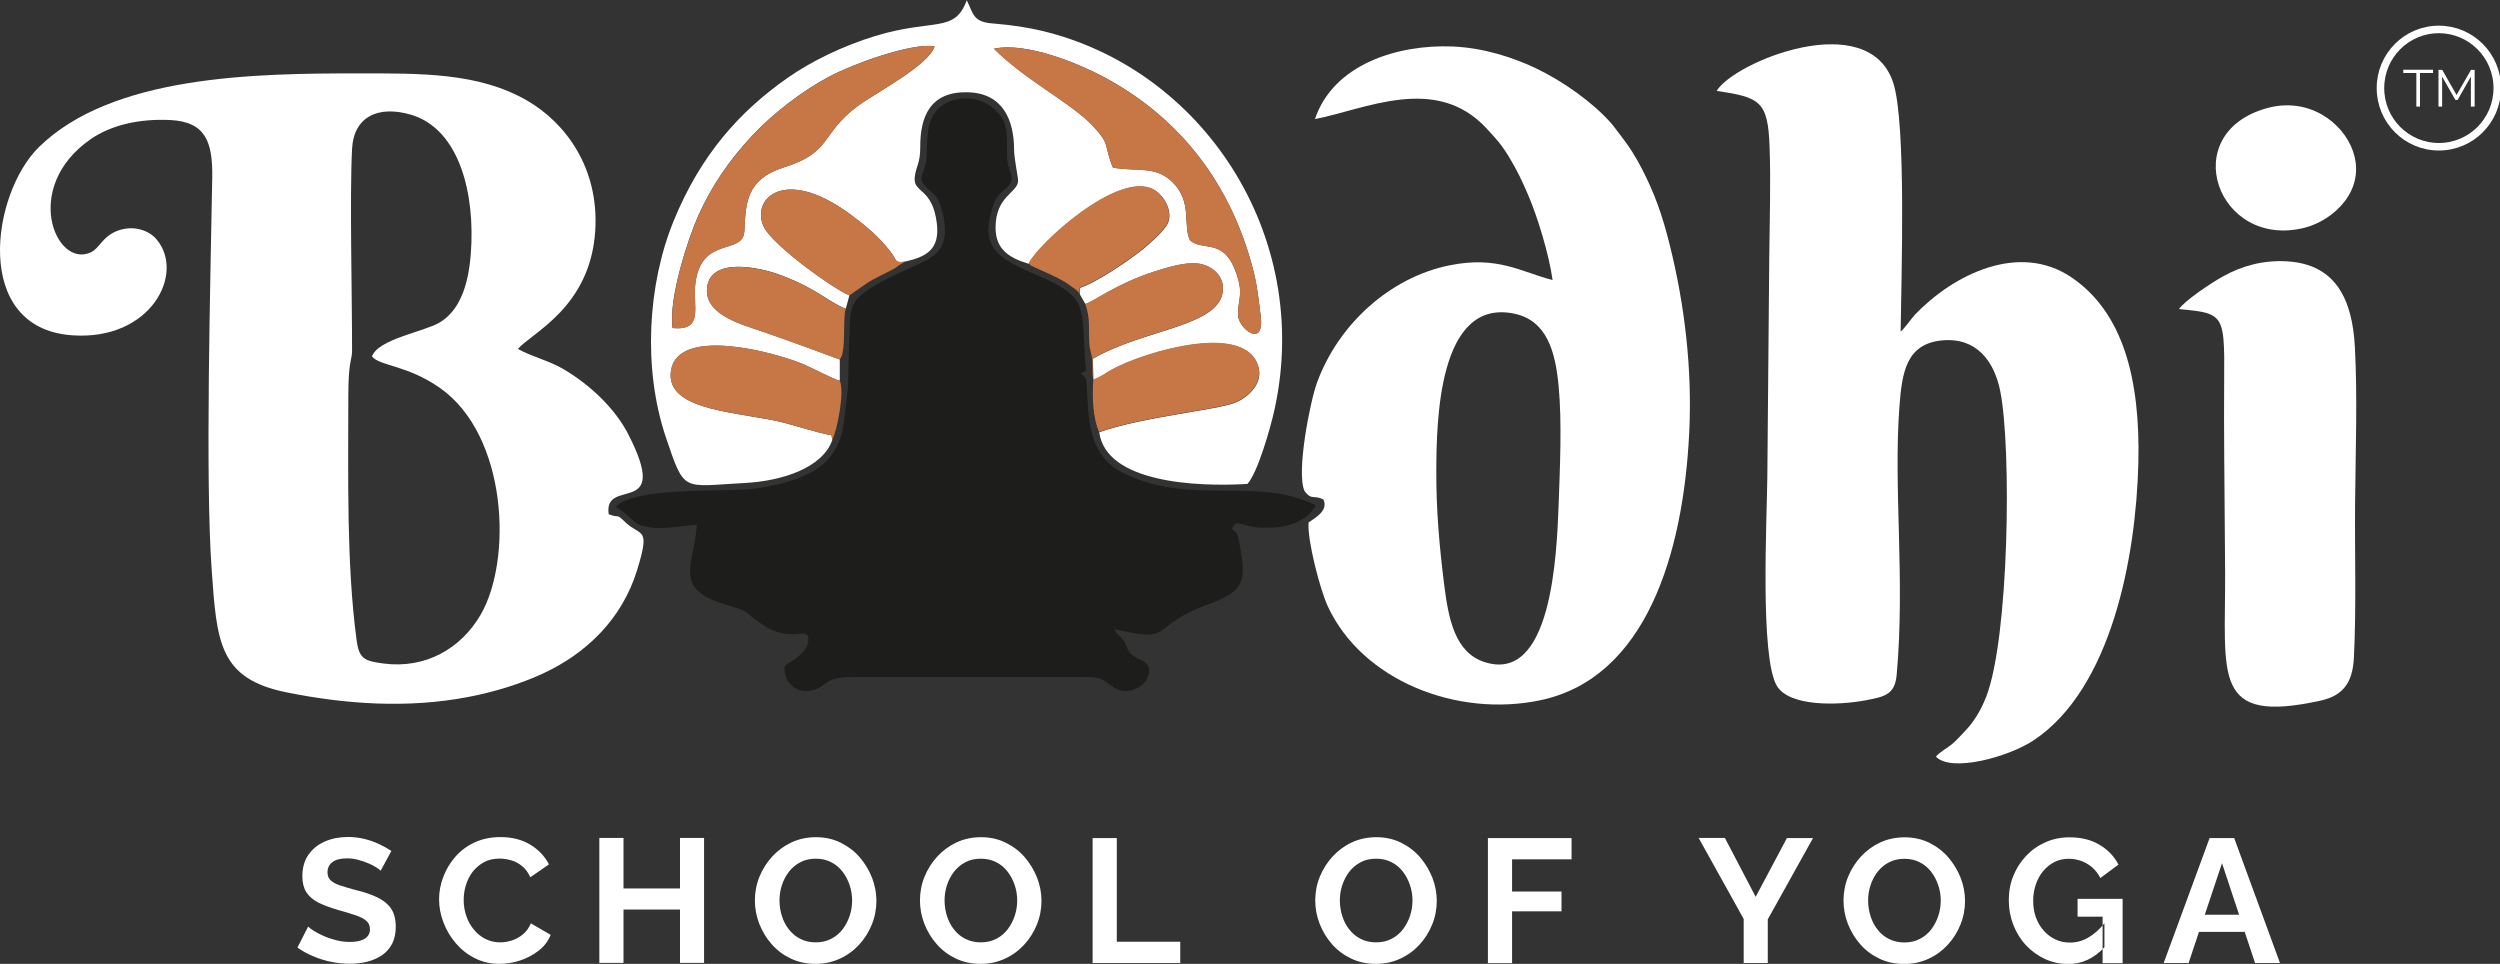
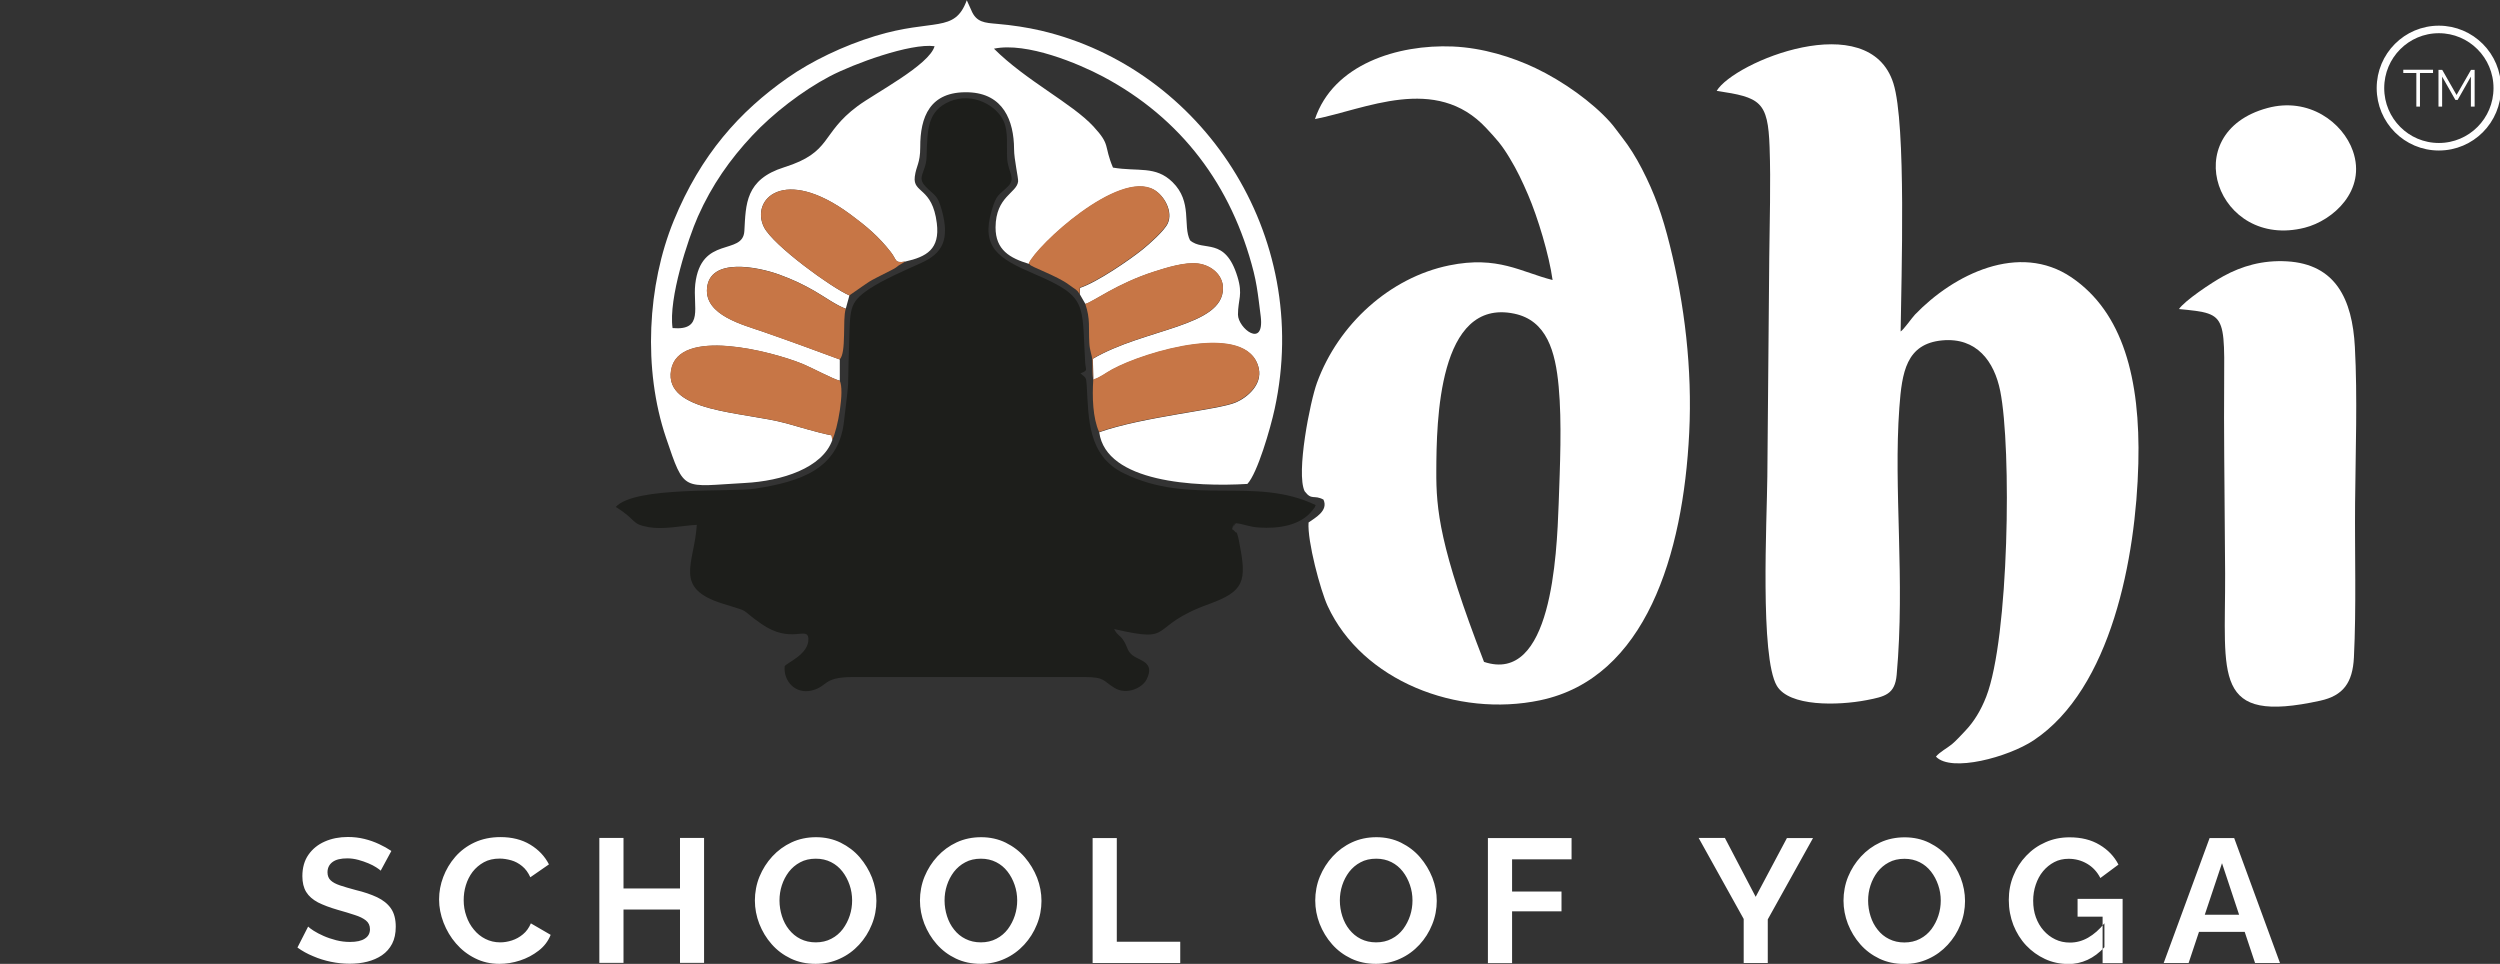
<svg xmlns="http://www.w3.org/2000/svg" width="166" height="64" viewBox="0 0 166 64" fill="none">
  <rect x="0" y="0" width="166" height="64" fill="#333333" stroke="none" />
  <g id="Bodhi Logo" clip-path="url(#clip0_115_6685)">
-     <path id="Vector" fill-rule="evenodd" clip-rule="evenodd" d="M24.705 23.675C25.238 24.317 27.056 24.238 29.23 25.772C33.698 28.924 34.039 37.176 31.908 40.828C30.587 43.096 28.221 44.416 25.479 44.059C24.187 43.888 23.846 43.76 23.675 42.483C23 37.426 23.128 31.585 23.128 26.328C23.128 23.917 23.377 23.91 23.377 23.304C23.384 19.745 23.213 12.983 23.377 9.887C23.483 7.762 25.096 6.97 27.298 7.619C30.509 8.575 31.567 12.869 31.262 16.842C31.105 18.917 30.537 20.608 29.195 21.414C28.165 22.027 25.089 22.519 24.698 23.675H24.705ZM40.418 34.145C40.048 31.606 44.616 34.473 41.704 28.81C40.801 27.055 39.09 25.493 37.413 24.509C36.412 23.924 35.296 23.682 34.387 23.168C35.303 22.105 39.196 20.415 39.523 15.33C39.793 11.121 37.52 8.14 35.012 6.685C31.78 4.809 27.923 4.873 23.76 4.873C16.906 4.873 7.458 5.002 2.592 9.759C-0.569 12.848 -1.862 21.77 4.759 22.262C10.029 22.655 12.331 18.133 10.377 15.872C9.88 15.294 8.872 14.944 7.863 15.301C6.804 15.672 6.62 16.485 6.03 16.756C3.707 17.84 1.427 12.448 5.995 9.26C7.38 8.29 9.262 7.876 11.294 7.969C13.659 8.083 14.128 9.431 14.093 11.792C13.979 18.425 13.617 31.806 14.057 37.854C14.398 42.626 14.526 45.072 19.051 45.978C22.972 46.763 27.056 47.048 31.063 46.285C32.796 45.957 34.55 45.414 36.035 44.73C38.94 43.389 41.299 41.106 42.3 37.868C43.209 34.923 42.556 35.657 41.519 34.673C40.858 34.045 41.214 34.445 40.411 34.145H40.418Z" fill="white" />
    <path id="Vector_2" fill-rule="evenodd" clip-rule="evenodd" d="M40.891 33.665C42.325 34.543 41.857 34.792 43.086 35.006C44.08 35.178 45.245 34.906 46.268 34.849C46.105 37.446 44.677 39.043 47.973 40.078C50.061 40.734 48.953 40.313 50.544 41.418C52.505 42.795 53.627 41.554 53.677 42.395C53.741 43.444 52.221 44.008 52.1 44.243C52.015 45.249 52.831 46.112 53.904 45.848C54.984 45.584 54.607 44.956 56.632 44.956H71.996C73.396 44.956 73.218 45.206 74.014 45.684C74.824 46.169 75.847 45.669 76.124 45.134C76.734 43.95 75.662 43.886 75.179 43.494C74.859 43.237 74.873 42.987 74.66 42.624C74.383 42.139 74.234 42.26 73.978 41.768C78.184 42.745 76.074 41.625 80.286 40.106C82.609 39.264 82.801 38.608 82.296 36.076C82.275 35.976 82.24 35.748 82.211 35.655C82.041 35.12 82.211 35.534 81.977 35.27C81.814 35.085 81.785 35.22 81.842 35.042C81.842 35.028 81.87 34.992 81.877 34.978C82.289 34.193 81.465 35.577 82.062 34.742C82.566 34.785 82.922 34.985 83.603 35.028C84.861 35.113 86.381 34.913 87.169 33.858C87.34 33.63 87.262 33.779 87.361 33.537C83.326 31.59 79.086 33.63 74.603 31.419C72.217 30.242 72.288 27.788 72.16 25.613C72.124 25.014 72.096 25.092 71.741 24.793C72.274 24.571 72.089 24.621 72.053 24.037C71.826 20.163 72.245 19.721 68.736 18.216C66.278 17.168 65.12 16.433 65.852 13.958C66.172 12.874 66.321 12.981 66.932 12.375C67.479 11.833 66.932 11.448 66.875 10.513C66.825 9.7 66.967 8.78 66.648 8.06C66.193 7.011 64.581 6.098 63.068 6.733C61.59 7.354 61.576 8.566 61.526 10.399C61.498 11.462 60.837 11.733 61.455 12.382C62.052 13.01 62.243 12.896 62.535 13.951C63.082 15.934 62.563 16.833 61.164 17.46C60.084 17.945 58.628 18.58 57.719 19.186C56.326 20.121 56.461 20.527 56.376 23.038C56.262 26.247 56.44 24.671 56.035 28.031C55.666 31.119 53.215 31.975 50.139 32.446C48.505 32.695 42.148 32.267 40.891 33.658V33.665Z" fill="#1D1E1B" />
    <path id="Vector_3" fill-rule="evenodd" clip-rule="evenodd" d="M113.984 6.033C116.883 6.468 117.394 6.718 117.501 9.763C117.586 12.167 117.501 14.685 117.479 17.103C117.437 21.953 117.394 26.824 117.351 31.646C117.323 34.535 116.854 43.636 117.984 45.54C118.808 46.924 122.011 46.859 123.943 46.489C125.165 46.253 125.826 46.103 125.939 44.805C126.508 38.493 125.719 32.502 126.117 27.067C126.288 24.713 126.572 22.83 128.958 22.602C131.253 22.388 132.425 24.007 132.816 25.968C133.576 29.763 133.405 42.344 131.885 46.26C131.523 47.188 131.068 47.922 130.493 48.528C130.223 48.807 129.946 49.128 129.612 49.413C129.292 49.677 128.802 49.926 128.546 50.24C129.555 51.31 133.355 50.269 135.025 49.163C140.196 45.733 141.83 37.009 141.986 30.768C142.128 25.127 140.956 20.74 137.554 18.422C134.066 16.054 129.718 18.222 127.154 20.89C126.962 21.09 126.394 21.903 126.202 22.01C126.245 18.508 126.586 8.244 125.719 5.527C124.1 0.434 115.135 4.107 113.984 6.04V6.033Z" fill="white" />
-     <path id="Vector_4" fill-rule="evenodd" clip-rule="evenodd" d="M103.497 33.415C103.369 36.924 103.021 45.447 98.539 43.95C96.621 43.308 96.181 41.139 95.889 38.786C95.577 36.304 95.357 33.814 95.371 31.261C95.385 27.987 95.492 19.777 100.542 20.826C102.702 21.275 103.284 23.322 103.497 25.683C103.717 28.073 103.582 30.983 103.497 33.408V33.415ZM87.301 7.909C90.619 7.274 95.335 4.892 98.695 8.515C99.349 9.221 99.697 9.585 100.244 10.498C100.748 11.333 101.075 12.032 101.466 12.938C102.105 14.428 102.858 16.91 103.092 18.593C100.997 18.066 99.463 16.96 96.223 17.623C92.288 18.43 88.871 21.525 87.451 25.405C86.989 26.66 86.051 31.411 86.627 32.616C87.103 33.251 87.237 32.83 87.877 33.172C88.225 33.914 87.308 34.392 86.889 34.692C86.797 35.918 87.678 39.206 88.154 40.234C90.448 45.205 96.756 47.658 102.275 46.496C109.272 45.027 111.766 36.824 112.163 28.75C112.376 24.478 111.851 20.198 110.878 16.29C110.38 14.286 109.876 12.859 109.017 11.197C108.626 10.441 108.193 9.742 107.695 9.107C107.404 8.736 107.177 8.401 106.921 8.116C105.728 6.782 103.788 5.391 101.942 4.514C100.421 3.794 98.475 3.173 96.451 3.087C92.814 2.938 88.523 4.264 87.308 7.923L87.301 7.909Z" fill="white" />
+     <path id="Vector_4" fill-rule="evenodd" clip-rule="evenodd" d="M103.497 33.415C103.369 36.924 103.021 45.447 98.539 43.95C95.577 36.304 95.357 33.814 95.371 31.261C95.385 27.987 95.492 19.777 100.542 20.826C102.702 21.275 103.284 23.322 103.497 25.683C103.717 28.073 103.582 30.983 103.497 33.408V33.415ZM87.301 7.909C90.619 7.274 95.335 4.892 98.695 8.515C99.349 9.221 99.697 9.585 100.244 10.498C100.748 11.333 101.075 12.032 101.466 12.938C102.105 14.428 102.858 16.91 103.092 18.593C100.997 18.066 99.463 16.96 96.223 17.623C92.288 18.43 88.871 21.525 87.451 25.405C86.989 26.66 86.051 31.411 86.627 32.616C87.103 33.251 87.237 32.83 87.877 33.172C88.225 33.914 87.308 34.392 86.889 34.692C86.797 35.918 87.678 39.206 88.154 40.234C90.448 45.205 96.756 47.658 102.275 46.496C109.272 45.027 111.766 36.824 112.163 28.75C112.376 24.478 111.851 20.198 110.878 16.29C110.38 14.286 109.876 12.859 109.017 11.197C108.626 10.441 108.193 9.742 107.695 9.107C107.404 8.736 107.177 8.401 106.921 8.116C105.728 6.782 103.788 5.391 101.942 4.514C100.421 3.794 98.475 3.173 96.451 3.087C92.814 2.938 88.523 4.264 87.308 7.923L87.301 7.909Z" fill="white" />
    <path id="Vector_5" fill-rule="evenodd" clip-rule="evenodd" d="M73.904 11.135C73.265 9.623 73.776 9.666 72.604 8.396C71.177 6.856 68.136 5.365 65.998 3.232C68.179 2.776 71.631 4.231 73.243 5.087C78.408 7.833 81.789 12.291 83.245 18.061C83.409 18.724 83.501 19.331 83.586 20.001C83.629 20.365 83.678 20.693 83.714 21.021C83.963 23.168 82.208 21.805 82.201 20.892C82.201 19.872 82.542 19.594 82.165 18.368C81.341 15.679 79.907 16.741 79.019 15.957C78.521 14.987 79.196 13.403 77.854 12.091C76.724 10.985 75.573 11.413 73.897 11.128L73.904 11.135ZM44.659 21.784C44.375 19.837 45.689 15.85 46.343 14.373C47.273 12.284 48.474 10.579 49.951 9.003C51.301 7.555 53.269 6.028 55.101 5.065C56.693 4.231 60.45 2.854 62.056 3.068C61.708 4.317 58.099 6.185 56.941 7.048C54.462 8.888 55.272 10.101 52.068 11.107C49.483 11.92 49.525 13.56 49.426 15.336C49.333 17.005 46.542 15.6 46.165 18.867C45.995 20.379 46.755 21.97 44.659 21.784ZM55.258 29.188L55.222 28.909C54.292 28.731 53.148 28.367 52.21 28.111C49.376 27.333 44.091 27.397 44.56 24.587C45.043 21.713 51.223 23.325 53.276 24.159C53.901 24.416 55.393 25.215 55.762 25.279V23.867C54.128 23.261 52.438 22.64 50.712 22.041C49.34 21.563 46.776 20.935 46.947 19.131C47.138 17.077 50.314 17.711 51.742 18.232C52.665 18.567 53.325 18.888 54.064 19.309C54.704 19.673 55.528 20.272 56.16 20.5L56.401 19.616C55.258 19.131 51.33 16.292 50.726 15.079C49.824 13.261 52.033 10.964 56.465 14.238C57.545 15.037 58.348 15.707 59.143 16.734C59.569 17.276 59.371 17.483 60.102 17.369C61.53 17.048 62.418 16.549 62.205 14.823C61.907 12.405 60.599 12.854 60.742 11.734C60.834 11 61.104 10.857 61.104 9.773C61.097 7.79 61.722 6.043 64.307 6.128C66.623 6.207 67.326 8.018 67.334 9.901C67.334 10.579 67.625 11.82 67.603 12.048C67.518 12.826 66.119 13.033 66.105 15.094C66.097 16.606 67.071 17.141 68.314 17.519C68.839 16.313 74.259 11.278 76.625 12.604C77.307 12.982 77.903 14.052 77.541 14.837C77.321 15.322 76.291 16.228 75.865 16.57C74.998 17.269 72.832 18.753 71.716 19.116L71.702 19.544L72.072 20.186C72.576 20.058 74.153 18.831 76.689 18.025C77.435 17.79 78.671 17.39 79.558 17.505C80.446 17.619 81.207 18.268 81.207 19.145C81.207 21.698 76 21.805 72.569 23.824L72.597 25.215C73.052 25.086 73.379 24.801 73.847 24.544C75.993 23.375 82.89 21.292 83.586 24.473C83.821 25.557 82.812 26.399 82.066 26.72C80.93 27.219 75.929 27.661 72.988 28.703C73.45 32.041 79.381 32.34 82.826 32.133C83.494 31.427 84.36 28.439 84.637 27.155C87.159 15.55 79.8 4.545 69.124 2.034C68.2 1.82 67.213 1.67 66.211 1.585C65.401 1.513 64.819 1.499 64.485 0.658L64.194 0.016C63.384 2.227 61.999 1.207 58.113 2.391C55.989 3.04 53.865 4.067 52.303 5.165C49.113 7.398 46.535 10.265 44.737 14.652C42.99 18.917 42.678 24.509 44.226 29.073C45.476 32.754 45.27 32.29 49.468 32.069C51.898 31.941 54.618 31.085 55.272 29.202L55.258 29.188Z" fill="white" />
    <path id="Vector_6" fill-rule="evenodd" clip-rule="evenodd" d="M144.672 20.52C148.16 20.855 147.655 20.819 147.677 27.724C147.684 31.183 147.733 34.635 147.748 38.094C147.776 44.906 146.867 48.108 154.07 46.525C155.583 46.19 156.215 45.341 156.3 43.657C156.464 40.355 156.35 36.753 156.378 33.415C156.407 30.07 156.542 26.354 156.364 23.044C156.194 19.842 155.071 17.538 151.853 17.353C150.227 17.26 148.849 17.674 147.648 18.33C146.846 18.765 145.055 19.97 144.679 20.527L144.672 20.52Z" fill="white" />
-     <path id="Vector_7" fill-rule="evenodd" clip-rule="evenodd" d="M73.899 11.135C75.575 11.42 76.726 10.992 77.856 12.098C79.198 13.41 78.523 14.993 79.021 15.963C79.909 16.748 81.35 15.693 82.167 18.374C82.544 19.601 82.196 19.886 82.203 20.899C82.203 21.812 83.965 23.174 83.716 21.028C83.68 20.7 83.631 20.371 83.588 20.008C83.503 19.337 83.418 18.731 83.247 18.068C81.791 12.29 78.41 7.84 73.246 5.094C71.633 4.238 68.174 2.776 66 3.239C68.131 5.372 71.178 6.862 72.606 8.403C73.778 9.666 73.26 9.63 73.906 11.142L73.899 11.135Z" fill="#C77646" />
-     <path id="Vector_8" fill-rule="evenodd" clip-rule="evenodd" d="M44.665 21.785C46.76 21.97 46 20.387 46.171 18.868C46.54 15.601 49.339 17.006 49.431 15.337C49.531 13.561 49.488 11.921 52.074 11.107C55.277 10.102 54.467 8.889 56.947 7.049C58.104 6.186 61.713 4.317 62.061 3.069C60.449 2.855 56.691 4.239 55.107 5.066C53.274 6.029 51.313 7.555 49.957 9.003C48.486 10.58 47.279 12.284 46.348 14.374C45.695 15.851 44.38 19.831 44.665 21.785Z" fill="#C77646" />
    <path id="Vector_9" fill-rule="evenodd" clip-rule="evenodd" d="M150.554 7.174C144.466 8.822 147.23 16.589 153.033 15.12C154.916 14.642 157.153 12.645 156.23 10.02C155.569 8.137 153.31 6.425 150.554 7.174Z" fill="white" />
    <path id="Vector_10" fill-rule="evenodd" clip-rule="evenodd" d="M55.265 29.187C55.613 28.531 56.096 25.92 55.755 25.271C55.385 25.207 53.901 24.408 53.269 24.151C51.223 23.317 45.036 21.705 44.553 24.579C44.084 27.39 49.369 27.325 52.203 28.103C53.141 28.36 54.284 28.73 55.215 28.902L55.25 29.18L55.265 29.187Z" fill="#C77646" />
    <path id="Vector_11" fill-rule="evenodd" clip-rule="evenodd" d="M72.594 25.191C72.516 26.354 72.559 27.752 72.978 28.679C75.919 27.645 80.927 27.195 82.056 26.696C82.802 26.368 83.811 25.534 83.576 24.449C82.887 21.261 75.983 23.344 73.838 24.521C73.369 24.777 73.042 25.063 72.587 25.191H72.594Z" fill="#C77646" />
    <path id="Vector_12" fill-rule="evenodd" clip-rule="evenodd" d="M56.399 19.614C58.025 18.502 57.315 18.887 59.212 17.924C59.553 17.746 59.418 17.803 59.673 17.625L60.107 17.368C59.375 17.482 59.574 17.275 59.148 16.733C58.345 15.713 57.55 15.035 56.47 14.237C52.037 10.963 49.828 13.259 50.73 15.078C51.334 16.298 55.262 19.137 56.406 19.614H56.399Z" fill="#C77646" />
    <path id="Vector_13" fill-rule="evenodd" clip-rule="evenodd" d="M68.304 17.503C68.304 17.503 68.368 17.525 68.375 17.561C68.418 17.703 70.201 18.324 70.961 18.894C71.479 19.279 71.472 19.194 71.685 19.522L71.699 19.094C72.815 18.73 74.981 17.247 75.848 16.548C76.274 16.205 77.304 15.3 77.524 14.815C77.879 14.03 77.283 12.967 76.608 12.582C74.242 11.255 68.823 16.291 68.297 17.496L68.304 17.503Z" fill="#C77646" />
    <path id="Vector_14" fill-rule="evenodd" clip-rule="evenodd" d="M55.753 23.866C56.215 23.424 55.931 21.206 56.158 20.507C55.519 20.279 54.695 19.679 54.063 19.316C53.324 18.895 52.663 18.574 51.74 18.239C50.305 17.725 47.13 17.083 46.945 19.137C46.782 20.935 49.339 21.57 50.71 22.047C52.429 22.646 54.127 23.267 55.753 23.873V23.866Z" fill="#C77646" />
    <path id="Vector_15" fill-rule="evenodd" clip-rule="evenodd" d="M72.062 20.171C72.411 21.219 72.269 21.704 72.332 22.788C72.361 23.323 72.496 23.494 72.531 23.93C72.567 24.372 72.503 24.807 72.595 25.199L72.567 23.808C75.998 21.79 81.205 21.683 81.205 19.129C81.205 18.252 80.445 17.61 79.557 17.489C78.669 17.375 77.433 17.774 76.687 18.009C74.151 18.816 72.574 20.042 72.07 20.171H72.062Z" fill="#C77646" />
    <path id="Vector_16" fill-rule="evenodd" clip-rule="evenodd" d="M161.941 1.955C164.079 1.955 165.819 3.695 165.819 5.849C165.819 8.003 164.086 9.744 161.941 9.744C159.796 9.744 158.062 8.003 158.062 5.849C158.062 3.695 159.796 1.955 161.941 1.955Z" stroke="white" stroke-width="0.5" stroke-miterlimit="2.61" />
    <path id="Vector_17" fill-rule="evenodd" clip-rule="evenodd" d="M161.553 4.845H160.686V7.077H160.445V4.845H159.578V4.631H161.553V4.845ZM164.067 7.077V5.087L163.187 6.635H163.038L162.157 5.087V7.077H161.915V4.638H162.164L163.116 6.307L164.075 4.638H164.316V7.077H164.075H164.067Z" fill="white" />
    <path id="Vector_18" fill-rule="evenodd" clip-rule="evenodd" d="M25.284 57.816C25.227 57.759 25.127 57.687 24.985 57.595C24.843 57.502 24.666 57.409 24.46 57.324C24.254 57.238 24.033 57.16 23.792 57.095C23.55 57.031 23.309 56.995 23.06 56.995C22.627 56.995 22.3 57.074 22.08 57.238C21.86 57.402 21.746 57.63 21.746 57.923C21.746 58.144 21.817 58.329 21.959 58.458C22.101 58.593 22.307 58.7 22.584 58.793C22.861 58.886 23.209 58.986 23.628 59.1C24.168 59.228 24.644 59.392 25.042 59.578C25.44 59.77 25.745 60.013 25.958 60.319C26.172 60.626 26.278 61.032 26.278 61.532C26.278 61.974 26.2 62.352 26.037 62.666C25.873 62.98 25.646 63.236 25.362 63.429C25.078 63.622 24.751 63.764 24.381 63.857C24.019 63.95 23.628 63.992 23.216 63.992C22.805 63.992 22.392 63.95 21.98 63.864C21.569 63.779 21.171 63.657 20.794 63.493C20.411 63.336 20.063 63.144 19.75 62.916L20.46 61.525C20.531 61.596 20.652 61.689 20.83 61.803C21.007 61.917 21.227 62.031 21.483 62.145C21.739 62.259 22.016 62.352 22.321 62.431C22.627 62.509 22.932 62.545 23.238 62.545C23.671 62.545 24.005 62.473 24.225 62.324C24.453 62.181 24.566 61.967 24.566 61.703C24.566 61.453 24.474 61.261 24.296 61.118C24.119 60.975 23.87 60.854 23.55 60.754C23.231 60.647 22.854 60.533 22.421 60.412C21.902 60.262 21.469 60.098 21.114 59.92C20.766 59.734 20.503 59.506 20.332 59.228C20.162 58.95 20.077 58.6 20.077 58.179C20.077 57.616 20.212 57.138 20.482 56.753C20.752 56.368 21.114 56.075 21.569 55.876C22.023 55.676 22.535 55.576 23.096 55.576C23.486 55.576 23.849 55.619 24.197 55.705C24.545 55.79 24.864 55.904 25.17 56.047C25.475 56.19 25.745 56.339 25.987 56.503L25.276 57.816H25.284ZM29.155 59.72C29.155 59.214 29.247 58.715 29.432 58.23C29.617 57.745 29.88 57.295 30.228 56.896C30.576 56.496 31.002 56.175 31.506 55.94C32.011 55.705 32.586 55.583 33.232 55.583C33.992 55.583 34.653 55.747 35.207 56.083C35.761 56.418 36.173 56.853 36.45 57.395L35.214 58.251C35.072 57.937 34.895 57.694 34.667 57.509C34.44 57.324 34.198 57.195 33.943 57.124C33.687 57.053 33.431 57.01 33.183 57.01C32.778 57.01 32.43 57.088 32.131 57.252C31.833 57.416 31.584 57.63 31.378 57.894C31.179 58.158 31.03 58.458 30.931 58.786C30.831 59.114 30.789 59.442 30.789 59.77C30.789 60.134 30.846 60.49 30.966 60.826C31.08 61.168 31.25 61.468 31.464 61.724C31.677 61.988 31.932 62.195 32.231 62.345C32.529 62.495 32.856 62.573 33.211 62.573C33.467 62.573 33.73 62.53 33.992 62.445C34.255 62.359 34.504 62.224 34.724 62.038C34.951 61.853 35.122 61.61 35.25 61.311L36.564 62.074C36.4 62.488 36.138 62.837 35.768 63.122C35.399 63.408 34.987 63.629 34.525 63.779C34.071 63.928 33.616 64 33.161 64C32.572 64 32.032 63.878 31.542 63.629C31.052 63.386 30.633 63.058 30.277 62.645C29.922 62.238 29.652 61.774 29.453 61.268C29.254 60.754 29.155 60.241 29.155 59.72ZM46.75 55.64V63.935H45.152V60.391H41.401V63.935H39.796V55.64H41.401V58.993H45.152V55.64H46.75ZM54.159 64C53.555 64 53.008 63.886 52.511 63.65C52.021 63.415 51.595 63.101 51.239 62.694C50.884 62.295 50.614 61.839 50.416 61.339C50.224 60.84 50.124 60.319 50.124 59.791C50.124 59.264 50.224 58.707 50.43 58.208C50.636 57.709 50.92 57.259 51.282 56.867C51.644 56.475 52.071 56.161 52.561 55.933C53.051 55.705 53.598 55.59 54.187 55.59C54.777 55.59 55.331 55.712 55.821 55.954C56.311 56.197 56.737 56.518 57.086 56.924C57.434 57.331 57.704 57.78 57.903 58.279C58.094 58.779 58.194 59.292 58.194 59.82C58.194 60.348 58.094 60.89 57.888 61.389C57.689 61.888 57.405 62.338 57.043 62.73C56.681 63.122 56.255 63.436 55.764 63.657C55.274 63.886 54.734 64 54.152 64H54.159ZM51.758 59.791C51.758 60.148 51.815 60.498 51.921 60.833C52.028 61.168 52.184 61.468 52.39 61.724C52.596 61.981 52.845 62.195 53.15 62.345C53.449 62.495 53.79 62.573 54.166 62.573C54.543 62.573 54.898 62.495 55.203 62.331C55.509 62.174 55.757 61.96 55.963 61.689C56.162 61.418 56.318 61.118 56.425 60.79C56.532 60.462 56.581 60.127 56.581 59.791C56.581 59.435 56.524 59.085 56.411 58.757C56.297 58.429 56.141 58.13 55.935 57.866C55.729 57.602 55.48 57.395 55.182 57.245C54.884 57.095 54.55 57.017 54.173 57.017C53.775 57.017 53.427 57.095 53.129 57.259C52.831 57.416 52.582 57.63 52.376 57.894C52.177 58.158 52.021 58.458 51.914 58.786C51.808 59.114 51.758 59.449 51.758 59.791ZM65.12 64C64.516 64 63.969 63.886 63.472 63.65C62.981 63.415 62.555 63.101 62.2 62.694C61.845 62.295 61.575 61.839 61.376 61.339C61.184 60.84 61.085 60.319 61.085 59.791C61.085 59.264 61.184 58.707 61.39 58.208C61.596 57.709 61.88 57.259 62.243 56.867C62.605 56.475 63.031 56.161 63.521 55.933C64.011 55.705 64.558 55.59 65.148 55.59C65.738 55.59 66.292 55.712 66.782 55.954C67.272 56.197 67.698 56.518 68.046 56.924C68.394 57.331 68.664 57.78 68.863 58.279C69.055 58.779 69.154 59.292 69.154 59.82C69.154 60.348 69.055 60.89 68.849 61.389C68.65 61.888 68.366 62.338 68.004 62.73C67.641 63.122 67.215 63.436 66.725 63.657C66.235 63.886 65.695 64 65.112 64H65.12ZM62.719 59.791C62.719 60.148 62.776 60.498 62.882 60.833C62.989 61.168 63.145 61.468 63.351 61.724C63.557 61.988 63.806 62.195 64.111 62.345C64.409 62.495 64.75 62.573 65.127 62.573C65.503 62.573 65.858 62.495 66.164 62.331C66.469 62.174 66.718 61.96 66.924 61.689C67.123 61.418 67.279 61.118 67.386 60.79C67.492 60.462 67.542 60.127 67.542 59.791C67.542 59.435 67.485 59.085 67.371 58.757C67.258 58.429 67.101 58.13 66.895 57.866C66.689 57.602 66.441 57.395 66.142 57.245C65.844 57.095 65.51 57.017 65.134 57.017C64.736 57.017 64.388 57.095 64.09 57.259C63.791 57.416 63.543 57.63 63.337 57.894C63.138 58.158 62.981 58.458 62.875 58.786C62.768 59.114 62.719 59.449 62.719 59.791ZM72.55 63.943V55.648H74.155V62.53H78.368V63.943H72.55ZM91.367 64C90.763 64 90.216 63.886 89.719 63.65C89.229 63.415 88.802 63.101 88.447 62.694C88.092 62.295 87.822 61.839 87.623 61.339C87.431 60.84 87.332 60.319 87.332 59.791C87.332 59.264 87.431 58.707 87.638 58.208C87.844 57.709 88.128 57.259 88.49 56.867C88.852 56.475 89.278 56.161 89.769 55.933C90.259 55.705 90.806 55.59 91.395 55.59C91.985 55.59 92.539 55.712 93.029 55.954C93.519 56.197 93.945 56.518 94.293 56.924C94.641 57.331 94.911 57.78 95.11 58.279C95.302 58.779 95.401 59.292 95.401 59.82C95.401 60.348 95.302 60.89 95.096 61.389C94.897 61.888 94.613 62.338 94.251 62.73C93.888 63.122 93.462 63.436 92.972 63.657C92.482 63.886 91.942 64 91.36 64H91.367ZM88.966 59.791C88.966 60.148 89.023 60.498 89.129 60.833C89.236 61.168 89.392 61.468 89.598 61.724C89.804 61.981 90.053 62.195 90.358 62.345C90.656 62.495 90.997 62.573 91.374 62.573C91.75 62.573 92.106 62.495 92.411 62.331C92.716 62.174 92.965 61.96 93.171 61.689C93.37 61.418 93.526 61.118 93.633 60.79C93.739 60.462 93.789 60.127 93.789 59.791C93.789 59.435 93.732 59.085 93.618 58.757C93.505 58.429 93.349 58.13 93.143 57.866C92.937 57.602 92.688 57.395 92.39 57.245C92.091 57.095 91.757 57.017 91.381 57.017C90.983 57.017 90.635 57.095 90.337 57.259C90.038 57.416 89.79 57.63 89.584 57.894C89.385 58.158 89.229 58.458 89.122 58.786C89.016 59.114 88.966 59.449 88.966 59.791ZM98.797 63.943V55.648H104.352V57.06H100.402V59.2H103.684V60.512H100.402V63.95H98.797V63.943ZM114.538 55.648L116.577 59.549L118.651 55.648H120.384L117.38 61.047V63.943H115.781V61.018L112.791 55.64H114.538V55.648ZM126.443 64.007C125.84 64.007 125.293 63.893 124.795 63.657C124.305 63.422 123.879 63.108 123.524 62.702C123.169 62.302 122.899 61.846 122.7 61.346C122.508 60.847 122.409 60.326 122.409 59.799C122.409 59.271 122.508 58.715 122.714 58.215C122.92 57.716 123.204 57.267 123.567 56.874C123.929 56.482 124.355 56.168 124.845 55.94C125.335 55.712 125.882 55.598 126.472 55.598C127.061 55.598 127.616 55.719 128.106 55.961C128.596 56.204 129.022 56.525 129.37 56.931C129.718 57.338 129.988 57.787 130.187 58.286C130.379 58.786 130.478 59.299 130.478 59.827C130.478 60.355 130.379 60.897 130.173 61.396C129.974 61.896 129.69 62.345 129.327 62.737C128.965 63.13 128.539 63.443 128.049 63.664C127.559 63.893 127.019 64.007 126.436 64.007H126.443ZM124.043 59.799C124.043 60.155 124.099 60.505 124.206 60.84C124.312 61.175 124.469 61.475 124.675 61.731C124.881 61.995 125.129 62.202 125.435 62.352C125.733 62.502 126.074 62.58 126.451 62.58C126.827 62.58 127.182 62.502 127.488 62.338C127.793 62.181 128.042 61.967 128.248 61.696C128.447 61.425 128.603 61.125 128.709 60.797C128.816 60.469 128.866 60.134 128.866 59.799C128.866 59.442 128.809 59.093 128.695 58.764C128.582 58.436 128.425 58.137 128.219 57.873C128.013 57.609 127.765 57.402 127.466 57.252C127.168 57.102 126.834 57.024 126.458 57.024C126.06 57.024 125.712 57.102 125.413 57.267C125.115 57.423 124.867 57.638 124.661 57.901C124.462 58.165 124.305 58.465 124.199 58.793C124.092 59.121 124.043 59.456 124.043 59.799ZM137.312 64.007C136.779 64.007 136.268 63.9 135.792 63.679C135.316 63.458 134.897 63.158 134.534 62.773C134.172 62.388 133.895 61.938 133.689 61.425C133.49 60.911 133.384 60.355 133.384 59.756C133.384 59.185 133.483 58.65 133.689 58.151C133.888 57.652 134.172 57.209 134.541 56.824C134.904 56.439 135.33 56.14 135.82 55.926C136.31 55.705 136.843 55.598 137.418 55.598C138.193 55.598 138.86 55.762 139.414 56.097C139.968 56.425 140.388 56.867 140.665 57.409L139.464 58.301C139.251 57.887 138.96 57.573 138.583 57.352C138.207 57.131 137.795 57.024 137.354 57.024C137.006 57.024 136.687 57.095 136.402 57.245C136.118 57.395 135.87 57.595 135.657 57.851C135.444 58.108 135.287 58.408 135.174 58.743C135.06 59.078 135.003 59.435 135.003 59.806C135.003 60.205 135.06 60.569 135.181 60.904C135.301 61.239 135.472 61.532 135.692 61.782C135.912 62.031 136.168 62.231 136.466 62.373C136.758 62.516 137.084 62.587 137.447 62.587C137.866 62.587 138.271 62.48 138.654 62.259C139.038 62.038 139.4 61.724 139.734 61.304V62.894C139.045 63.643 138.235 64.014 137.312 64.014V64.007ZM139.613 60.861V63.95H140.942V59.684H137.951V60.868H139.613V60.861ZM146.724 55.648H148.35L151.391 63.943H149.736L149.047 61.874H146.013L145.324 63.943H143.669L146.717 55.648H146.724ZM148.677 60.74L147.541 57.316L146.397 60.74H148.677Z" fill="white" />
  </g>
  <defs>
    <clipPath id="clip0_115_6685">
      <rect width="166" height="64" fill="white" />
    </clipPath>
  </defs>
</svg>